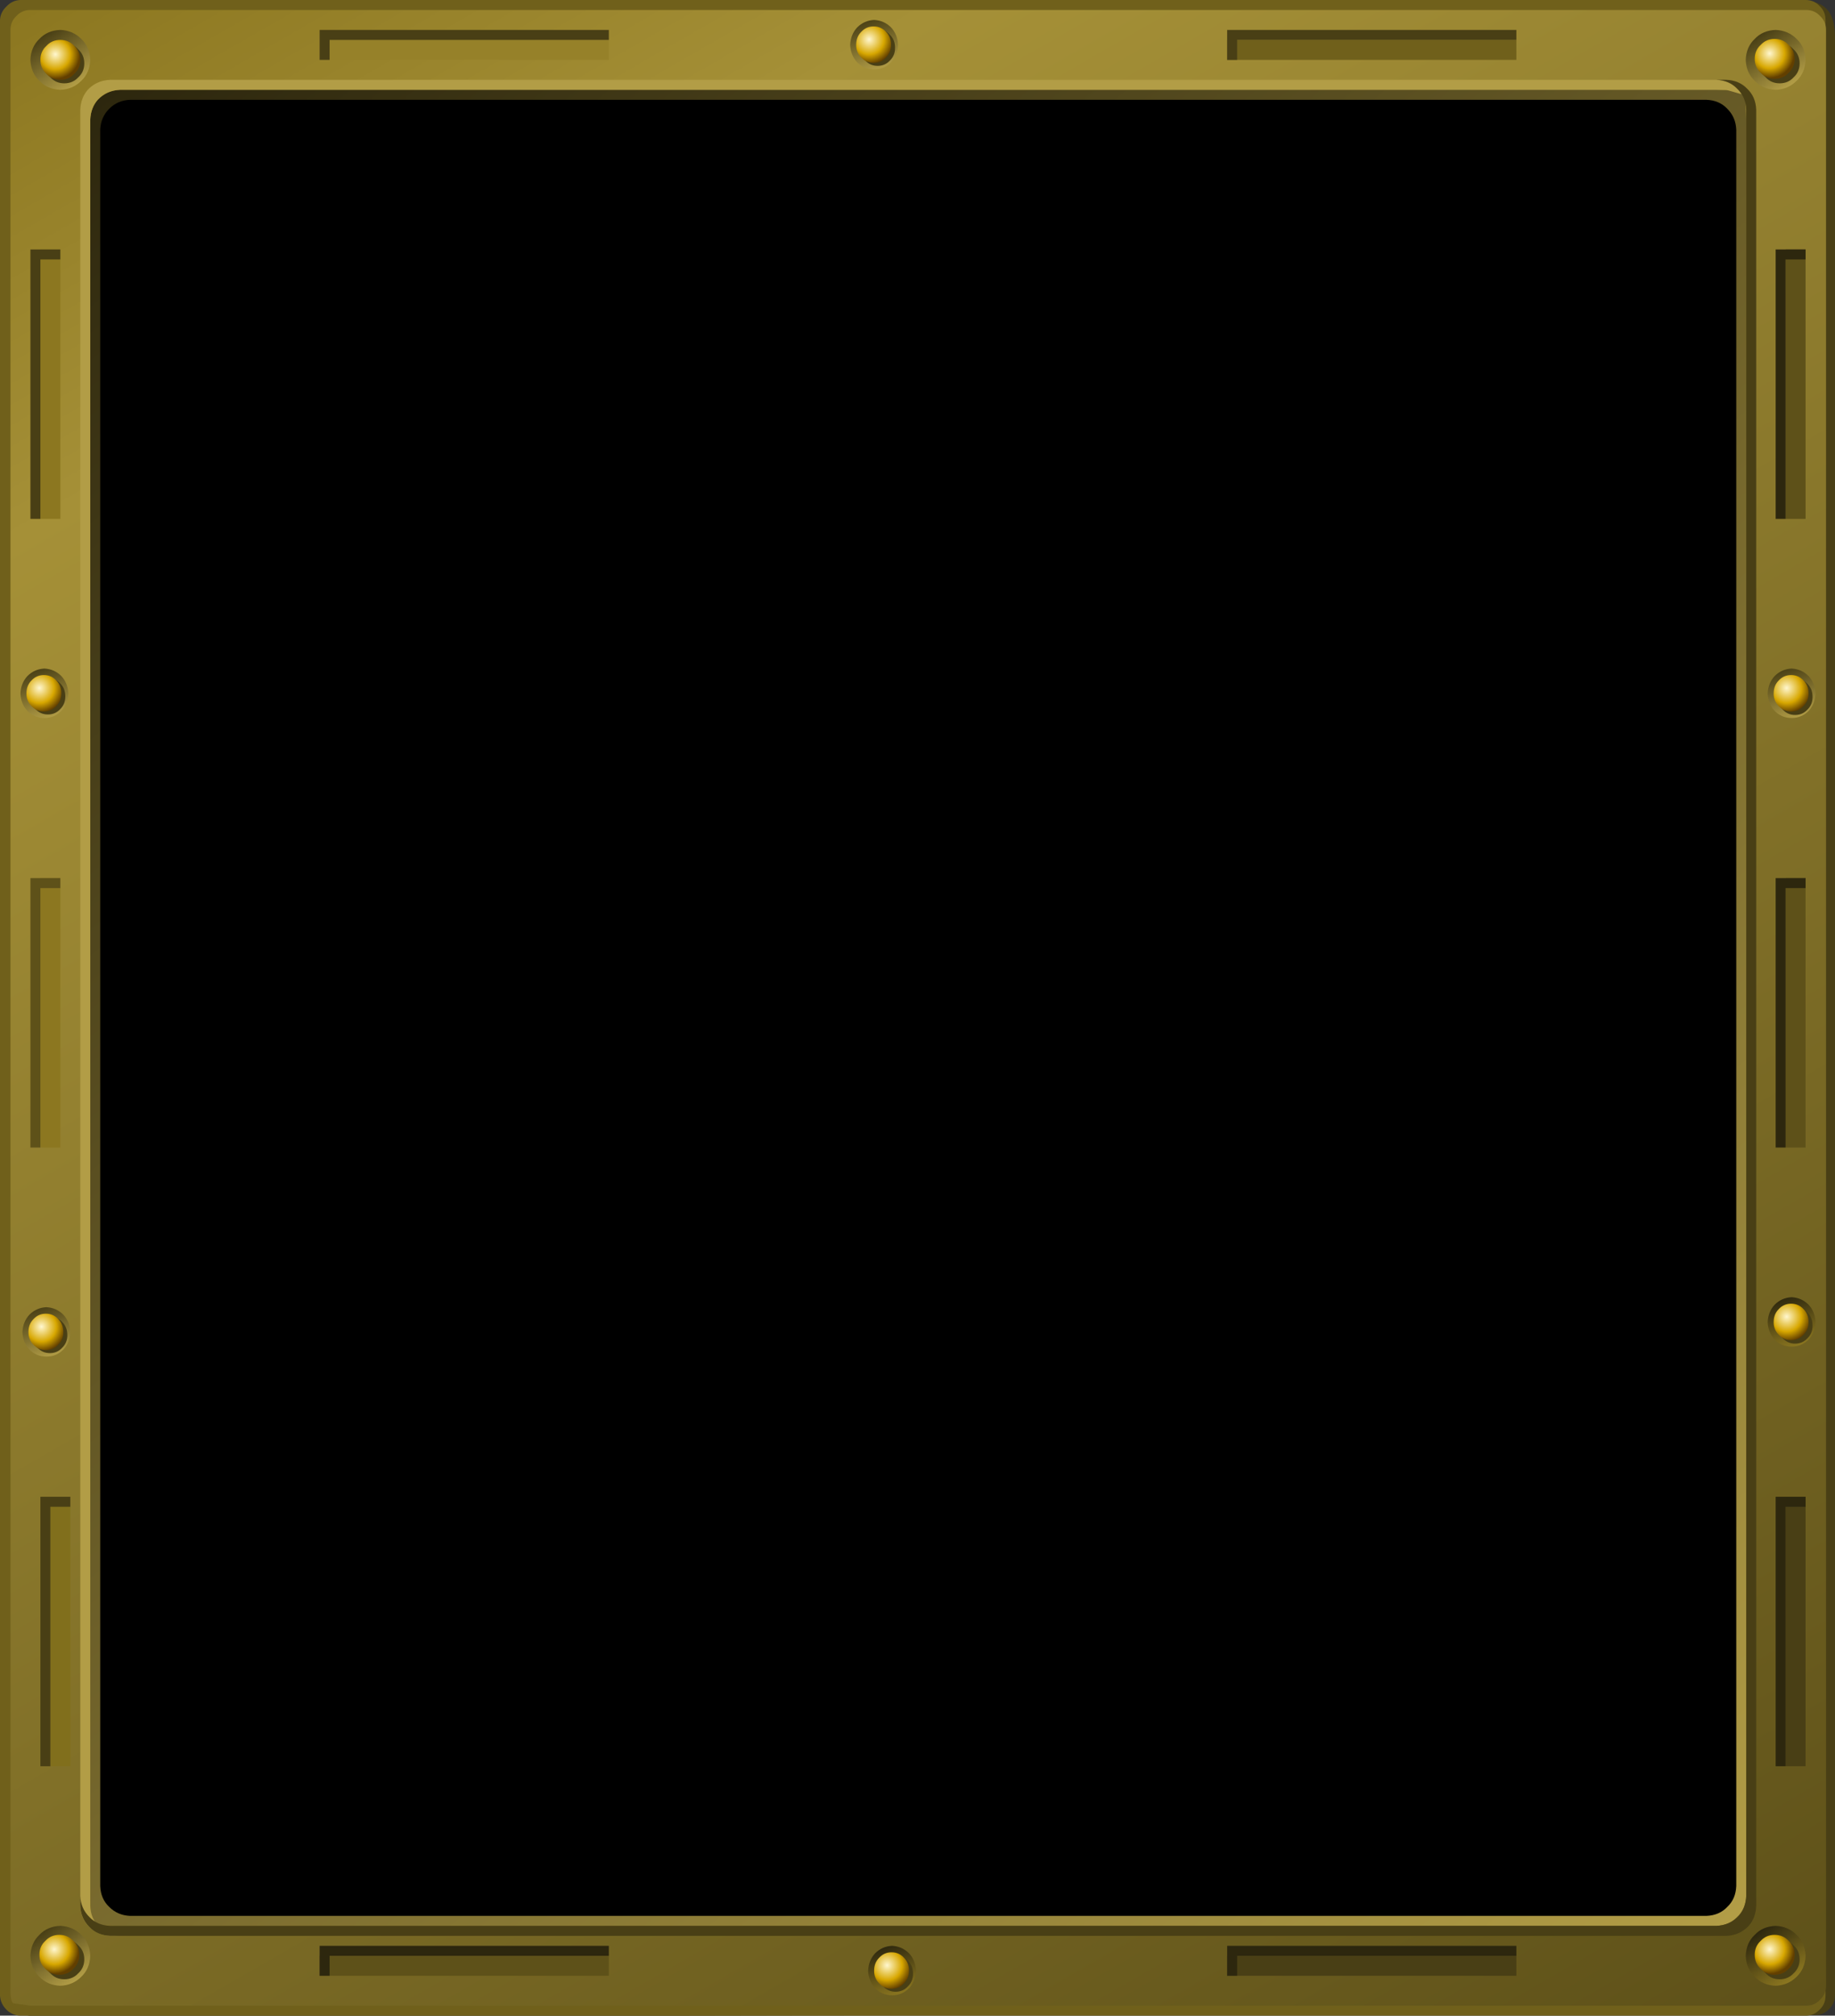
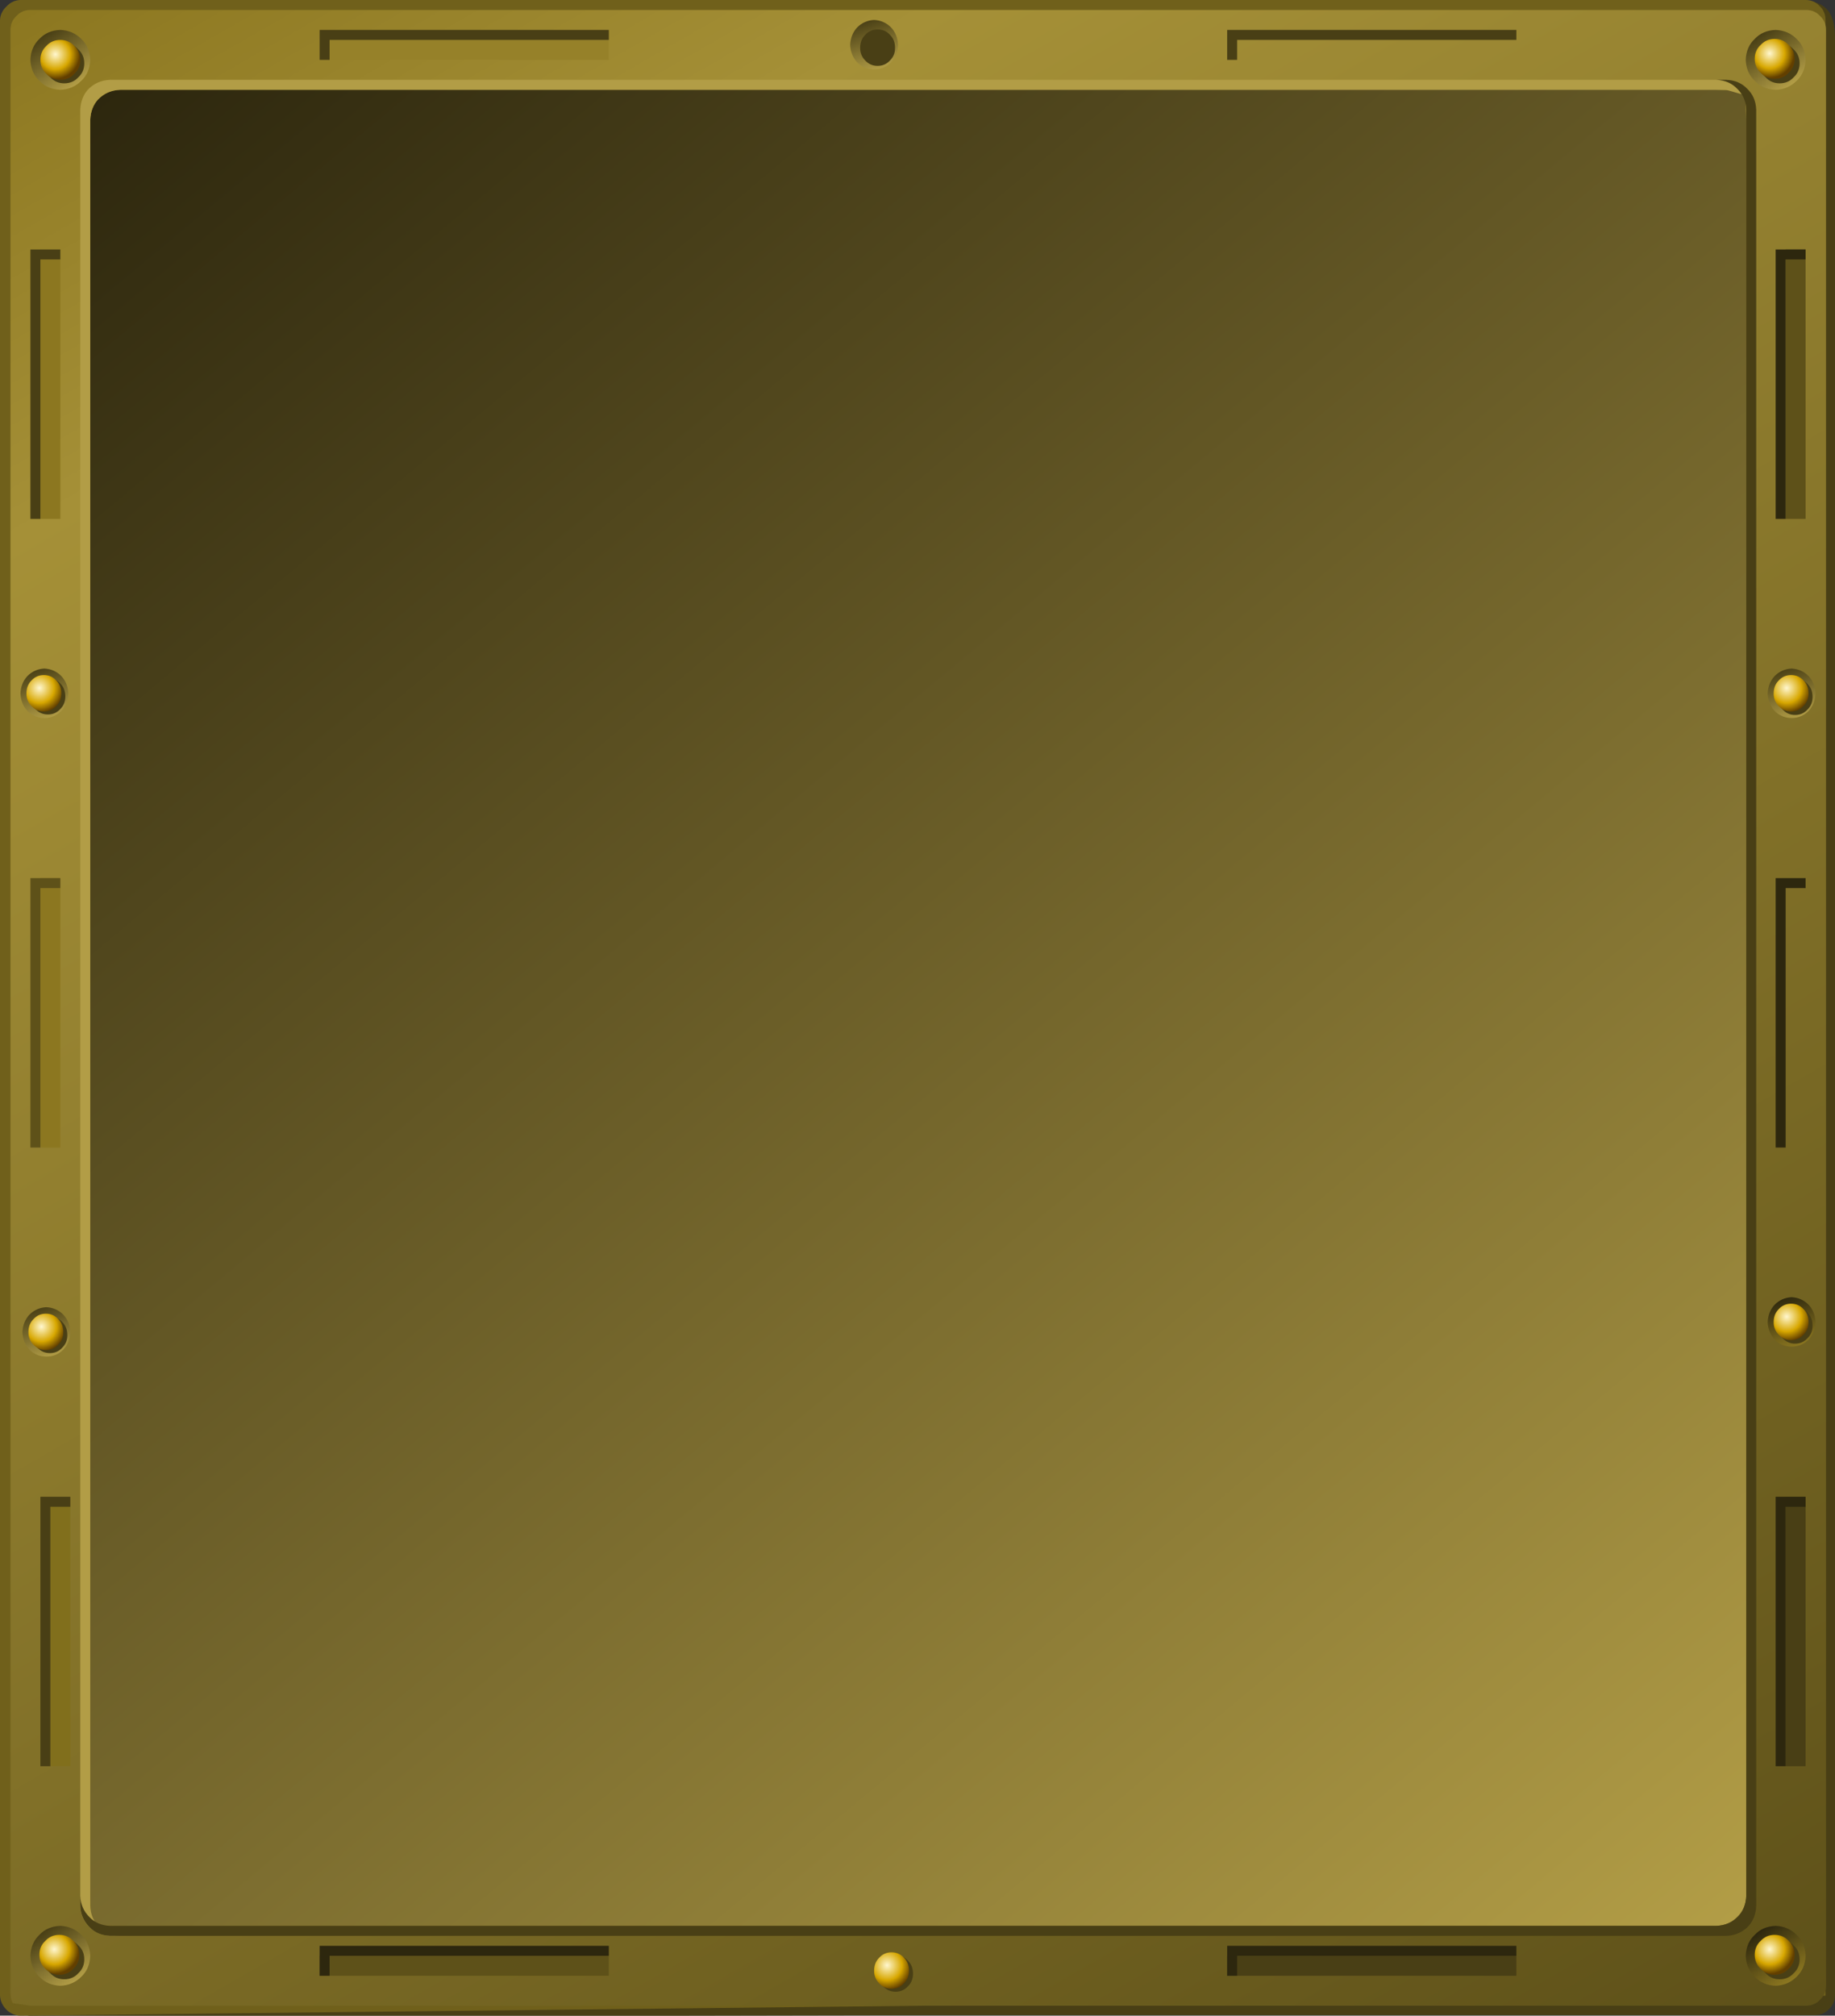
<svg xmlns="http://www.w3.org/2000/svg" height="202.0px" width="184.0px">
  <rect width="100%" height="100%" fill="#333333" stroke="none" />
  <g transform="matrix(1.0, 0.0, 0.0, 1.0, 92.0, 101.0)">
    <path d="M87.55 -101.0 L88.0 -101.0 Q90.25 -101.05 91.15 -100.1 92.05 -99.2 92.0 -97.0 L92.0 -91.7 92.0 -78.0 92.0 -57.85 92.0 -33.25 92.0 -6.05 92.0 21.65 92.0 48.0 92.0 70.95 92.0 88.6 92.0 98.95 Q92.0 99.75 91.4 100.35 90.8 100.95 90.0 100.95 L84.8 100.95 71.2 100.95 51.3 100.95 27.15 100.95 0.9 100.95 -25.45 101.0 -49.7 101.0 -69.75 101.0 -83.6 101.0 -89.05 101.0 -91.1 100.6 Q-91.65 100.25 -91.7 99.35 L-91.75 97.0 -91.75 92.0 -91.75 79.25 -91.75 60.5 -91.75 37.45 -91.75 11.85 -91.75 -14.6 -91.75 -40.2 -91.75 -63.15 -91.75 -81.75 -91.75 -94.25 -91.75 -99.0 Q-91.7 -99.75 -91.1 -100.35 -90.55 -100.95 -89.75 -101.0 L-87.8 -101.0 -87.05 -101.0 -86.35 -101.0 -85.25 -101.0 -84.5 -101.0 -83.6 -101.0 -82.6 -101.0 -72.55 -101.0 -69.65 -101.0 -69.5 -101.0 -66.4 -101.0 -66.2 -101.0 -61.2 -101.0 -59.1 -101.0 -47.6 -101.0 87.55 -101.0" fill="#493f15" fill-rule="evenodd" stroke="none" />
    <path d="M83.1 -88.0 L83.1 89.0 Q83.05 90.3 82.2 91.1 81.4 91.95 80.1 92.0 L-78.95 92.0 Q-80.2 91.95 -81.05 91.1 -81.9 90.3 -81.95 89.0 L-81.95 -88.0 Q-81.9 -89.25 -81.05 -90.1 -80.2 -90.95 -78.95 -91.0 L80.1 -91.0 Q81.4 -90.95 82.2 -90.1 83.05 -89.25 83.1 -88.0" fill="#a59037" fill-rule="evenodd" stroke="none" />
-     <path d="M91.05 -99.0 L91.05 99.0 Q91.05 99.85 90.45 100.4 89.9 101.0 89.05 101.0 L-90.0 101.0 Q-90.8 100.95 -91.35 100.4 -91.95 99.8 -92.0 99.0 L-92.0 94.4 -92.0 81.8 -92.0 63.0 -92.0 39.75 -92.0 13.8 -92.0 -13.05 -92.0 -39.05 -92.0 -62.4 -92.0 -81.4 -92.0 -94.15 -92.0 -99.0 Q-91.95 -99.8 -91.35 -100.35 -90.8 -100.95 -90.0 -101.0 L-84.75 -101.0 -71.0 -101.0 -50.9 -101.0 -26.55 -101.0 -0.05 -101.0 26.35 -101.0 50.55 -101.0 70.55 -101.0 84.05 -101.0 89.05 -101.0 Q89.9 -101.0 90.45 -100.4 91.05 -99.85 91.05 -99.0" fill="#70601b" fill-rule="evenodd" stroke="none" />
+     <path d="M91.05 -99.0 L91.05 99.0 L-90.0 101.0 Q-90.8 100.95 -91.35 100.4 -91.95 99.8 -92.0 99.0 L-92.0 94.4 -92.0 81.8 -92.0 63.0 -92.0 39.75 -92.0 13.8 -92.0 -13.05 -92.0 -39.05 -92.0 -62.4 -92.0 -81.4 -92.0 -94.15 -92.0 -99.0 Q-91.95 -99.8 -91.35 -100.35 -90.8 -100.95 -90.0 -101.0 L-84.75 -101.0 -71.0 -101.0 -50.9 -101.0 -26.55 -101.0 -0.05 -101.0 26.35 -101.0 50.55 -101.0 70.55 -101.0 84.05 -101.0 89.05 -101.0 Q89.9 -101.0 90.45 -100.4 91.05 -99.85 91.05 -99.0" fill="#70601b" fill-rule="evenodd" stroke="none" />
    <path d="M91.1 -98.0 L91.1 98.0 Q91.1 98.85 90.5 99.4 89.95 100.0 89.1 100.0 L-88.95 100.0 -90.7 99.75 Q-91.0 99.45 -90.95 98.0 L-90.95 -98.0 Q-90.95 -98.85 -90.35 -99.4 -89.8 -100.0 -88.95 -100.0 L89.1 -100.0 Q89.95 -100.0 90.5 -99.4 91.1 -98.85 91.1 -98.0" fill="url(#gradient0)" fill-rule="evenodd" stroke="none" />
    <path d="M83.1 -89.0 L83.1 89.0 Q83.05 90.3 82.2 91.1 81.4 91.95 80.1 92.0 L-79.95 92.0 -82.05 91.9 Q-82.7 91.75 -82.85 91.1 L-82.95 89.0 -82.95 -89.0 Q-82.9 -90.2 -82.2 -91.0 -81.3 -91.95 -79.95 -92.0 L80.1 -92.0 82.2 -91.9 Q82.85 -91.75 83.0 -91.1 L83.1 -89.0" fill="url(#gradient1)" fill-rule="evenodd" stroke="none" />
-     <path d="M82.1 -88.0 L82.1 88.0 Q82.05 89.3 81.2 90.1 80.4 90.95 79.1 91.0 L-78.95 91.0 Q-80.2 90.95 -81.05 90.1 -81.9 89.3 -81.95 88.0 L-81.95 -88.0 Q-81.9 -89.25 -81.05 -90.1 -80.2 -90.95 -78.95 -91.0 L79.1 -91.0 Q80.4 -90.95 81.2 -90.1 82.05 -89.25 82.1 -88.0" fill="#000000" fill-rule="evenodd" stroke="none" />
    <path d="M80.1 -93.0 Q81.8 -92.9 82.65 -91.55 L81.1 -92.0 -79.95 -92.0 Q-81.3 -91.95 -82.2 -91.0 -82.9 -90.2 -82.95 -89.0 L-82.95 90.0 Q-82.9 91.3 -82.05 92.1 -81.2 92.95 -79.95 93.0 L-80.95 93.0 Q-82.2 92.95 -83.05 92.1 -83.9 91.3 -83.95 90.0 L-83.95 -90.0 Q-83.9 -91.2 -83.2 -92.0 -82.3 -92.95 -80.95 -93.0 L80.1 -93.0" fill="#b29d46" fill-rule="evenodd" stroke="none" />
    <path d="M83.1 -90.0 Q83.05 -91.3 82.2 -92.1 81.4 -92.95 80.1 -93.0 L81.1 -93.0 Q82.4 -92.95 83.2 -92.1 84.05 -91.3 84.1 -90.0 L84.1 90.0 Q84.05 91.2 83.35 92.0 82.45 92.95 81.1 93.0 L-80.95 93.0 Q-82.25 92.95 -83.05 92.1 -83.9 91.25 -83.95 90.0 L-83.95 89.0 Q-83.9 90.25 -83.05 91.1 -82.25 91.95 -80.95 92.0 L80.1 92.0 Q81.45 91.95 82.35 91.0 83.05 90.2 83.1 89.0 L83.1 -90.0" fill="#493f15" fill-rule="evenodd" stroke="none" />
    <path d="M90.05 -31.5 Q90.0 -30.45 89.35 -29.75 88.65 -29.05 87.65 -29.05 86.65 -29.05 85.95 -29.75 85.3 -30.45 85.25 -31.5 85.3 -32.55 85.95 -33.25 86.65 -33.95 87.65 -34.0 88.65 -33.95 89.35 -33.25 90.0 -32.55 90.05 -31.5" fill="url(#gradient2)" fill-rule="evenodd" stroke="none" />
    <path d="M89.75 -31.15 Q89.75 -30.4 89.25 -29.9 88.75 -29.35 88.0 -29.35 87.25 -29.35 86.75 -29.9 86.25 -30.4 86.25 -31.15 86.25 -31.95 86.75 -32.45 87.25 -33.0 88.0 -33.0 88.75 -33.0 89.25 -32.45 89.75 -31.95 89.75 -31.15" fill="#493f15" fill-rule="evenodd" stroke="none" />
    <path d="M89.35 -31.5 Q89.35 -30.75 88.85 -30.25 88.35 -29.7 87.6 -29.7 86.85 -29.7 86.35 -30.25 85.85 -30.75 85.85 -31.5 85.85 -32.3 86.35 -32.8 86.85 -33.35 87.6 -33.35 88.35 -33.35 88.85 -32.8 89.35 -32.3 89.35 -31.5" fill="url(#gradient3)" fill-rule="evenodd" stroke="none" />
    <path d="M90.05 31.5 Q90.0 32.55 89.35 33.25 88.65 33.95 87.65 33.95 86.65 33.95 85.95 33.25 85.3 32.55 85.25 31.5 85.3 30.45 85.95 29.75 86.65 29.05 87.65 29.0 88.65 29.05 89.35 29.75 90.0 30.45 90.05 31.5" fill="url(#gradient4)" fill-rule="evenodd" stroke="none" />
    <path d="M89.75 31.85 Q89.75 32.6 89.25 33.1 88.75 33.65 88.0 33.65 87.25 33.65 86.75 33.1 86.25 32.6 86.25 31.85 86.25 31.05 86.75 30.55 87.25 30.0 88.0 30.0 88.75 30.0 89.25 30.55 89.75 31.05 89.75 31.85" fill="#493f15" fill-rule="evenodd" stroke="none" />
    <path d="M89.35 31.5 Q89.35 32.25 88.85 32.75 88.35 33.3 87.6 33.3 86.85 33.3 86.35 32.75 85.85 32.25 85.85 31.5 85.85 30.7 86.35 30.2 86.85 29.65 87.6 29.65 88.35 29.65 88.85 30.2 89.35 30.7 89.35 31.5" fill="url(#gradient5)" fill-rule="evenodd" stroke="none" />
    <path d="M89.05 95.0 Q89.0 96.3 88.15 97.1 87.3 97.95 86.05 98.0 84.75 97.95 83.95 97.1 83.1 96.3 83.05 95.0 83.1 93.7 83.95 92.9 84.75 92.05 86.05 92.0 87.3 92.05 88.15 92.9 89.0 93.7 89.05 95.0" fill="url(#gradient6)" fill-rule="evenodd" stroke="none" />
    <path d="M88.45 95.35 Q88.45 96.2 87.85 96.75 87.3 97.35 86.45 97.35 85.6 97.35 85.05 96.75 84.45 96.2 84.45 95.35 84.45 94.5 85.05 93.95 85.6 93.35 86.45 93.35 87.3 93.35 87.85 93.95 88.45 94.5 88.45 95.35" fill="#493f15" fill-rule="evenodd" stroke="none" />
    <path d="M87.95 94.9 Q87.95 95.75 87.35 96.3 86.8 96.9 85.95 96.9 85.1 96.9 84.55 96.3 83.95 95.75 83.95 94.9 83.95 94.05 84.55 93.5 85.1 92.9 85.95 92.9 86.8 92.9 87.35 93.5 87.95 94.05 87.95 94.9" fill="url(#gradient7)" fill-rule="evenodd" stroke="none" />
    <path d="M-84.95 32.5 Q-85.0 33.55 -85.65 34.25 -86.35 34.95 -87.35 34.95 -88.35 34.95 -89.05 34.25 -89.7 33.55 -89.75 32.5 -89.7 31.45 -89.05 30.75 -88.35 30.05 -87.35 30.0 -86.35 30.05 -85.65 30.75 -85.0 31.45 -84.95 32.5" fill="url(#gradient8)" fill-rule="evenodd" stroke="none" />
    <path d="M-85.25 32.8 Q-85.25 33.55 -85.75 34.05 -86.25 34.6 -87.0 34.6 -87.75 34.6 -88.25 34.05 -88.75 33.55 -88.75 32.8 -88.75 32.0 -88.25 31.5 -87.75 30.95 -87.0 30.95 -86.25 30.95 -85.75 31.5 -85.25 32.0 -85.25 32.8" fill="#493f15" fill-rule="evenodd" stroke="none" />
    <path d="M-85.65 32.5 Q-85.65 33.25 -86.15 33.75 -86.65 34.3 -87.4 34.3 -88.15 34.3 -88.65 33.75 -89.15 33.25 -89.15 32.5 -89.15 31.7 -88.65 31.2 -88.15 30.65 -87.4 30.65 -86.65 30.65 -86.15 31.2 -85.65 31.7 -85.65 32.5" fill="url(#gradient9)" fill-rule="evenodd" stroke="none" />
    <path d="M-85.15 -31.5 Q-85.2 -30.45 -85.85 -29.75 -86.55 -29.05 -87.55 -29.05 -88.55 -29.05 -89.25 -29.75 -89.9 -30.45 -89.95 -31.5 -89.9 -32.55 -89.25 -33.25 -88.55 -33.95 -87.55 -34.0 -86.55 -33.95 -85.85 -33.25 -85.2 -32.55 -85.15 -31.5" fill="url(#gradient10)" fill-rule="evenodd" stroke="none" />
    <path d="M-85.45 -31.2 Q-85.45 -30.45 -85.95 -29.95 -86.45 -29.4 -87.2 -29.4 -87.95 -29.4 -88.45 -29.95 -88.95 -30.45 -88.95 -31.2 -88.95 -32.0 -88.45 -32.5 -87.95 -33.05 -87.2 -33.05 -86.45 -33.05 -85.95 -32.5 -85.45 -32.0 -85.45 -31.2" fill="#493f15" fill-rule="evenodd" stroke="none" />
    <path d="M-85.85 -31.5 Q-85.85 -30.75 -86.35 -30.25 -86.85 -29.7 -87.6 -29.7 -88.35 -29.7 -88.85 -30.25 -89.35 -30.75 -89.35 -31.5 -89.35 -32.3 -88.85 -32.8 -88.35 -33.35 -87.6 -33.35 -86.85 -33.35 -86.35 -32.8 -85.85 -32.3 -85.85 -31.5" fill="url(#gradient11)" fill-rule="evenodd" stroke="none" />
    <path d="M-82.95 95.0 Q-83.0 96.3 -83.85 97.1 -84.7 97.95 -85.95 98.0 -87.25 97.95 -88.05 97.1 -88.9 96.3 -88.95 95.0 -88.9 93.7 -88.05 92.9 -87.25 92.05 -85.95 92.0 -84.7 92.05 -83.85 92.9 -83.0 93.7 -82.95 95.0" fill="url(#gradient12)" fill-rule="evenodd" stroke="none" />
    <path d="M-83.55 95.35 Q-83.55 96.2 -84.15 96.75 -84.7 97.35 -85.55 97.35 -86.4 97.35 -86.95 96.75 -87.55 96.2 -87.55 95.35 -87.55 94.5 -86.95 93.95 -86.4 93.35 -85.55 93.35 -84.7 93.35 -84.15 93.95 -83.55 94.5 -83.55 95.35" fill="#493f15" fill-rule="evenodd" stroke="none" />
    <path d="M-84.05 94.9 Q-84.05 95.75 -84.65 96.3 -85.2 96.9 -86.05 96.9 -86.9 96.9 -87.45 96.3 -88.05 95.75 -88.05 94.9 -88.05 94.05 -87.45 93.5 -86.9 92.9 -86.05 92.9 -85.2 92.9 -84.65 93.5 -84.05 94.05 -84.05 94.9" fill="url(#gradient13)" fill-rule="evenodd" stroke="none" />
    <path d="M89.05 -95.0 Q89.0 -93.7 88.15 -92.9 87.3 -92.05 86.05 -92.0 84.75 -92.05 83.95 -92.9 83.1 -93.7 83.05 -95.0 83.1 -96.3 83.95 -97.1 84.75 -97.95 86.05 -98.0 87.3 -97.95 88.15 -97.1 89.0 -96.3 89.05 -95.0" fill="url(#gradient14)" fill-rule="evenodd" stroke="none" />
    <path d="M88.45 -94.65 Q88.45 -93.8 87.85 -93.25 87.3 -92.65 86.45 -92.65 85.6 -92.65 85.05 -93.25 84.45 -93.8 84.45 -94.65 84.45 -95.5 85.05 -96.05 85.6 -96.65 86.45 -96.65 87.3 -96.65 87.85 -96.05 88.45 -95.5 88.45 -94.65" fill="#493f15" fill-rule="evenodd" stroke="none" />
    <path d="M87.95 -95.1 Q87.95 -94.25 87.35 -93.7 86.8 -93.1 85.95 -93.1 85.1 -93.1 84.55 -93.7 83.95 -94.25 83.95 -95.1 83.95 -95.95 84.55 -96.5 85.1 -97.1 85.95 -97.1 86.8 -97.1 87.35 -96.5 87.95 -95.95 87.95 -95.1" fill="url(#gradient15)" fill-rule="evenodd" stroke="none" />
    <path d="M-82.95 -95.0 Q-83.0 -93.7 -83.85 -92.9 -84.7 -92.05 -85.95 -92.0 -87.25 -92.05 -88.05 -92.9 -88.9 -93.7 -88.95 -95.0 -88.9 -96.3 -88.05 -97.1 -87.25 -97.95 -85.95 -98.0 -84.7 -97.95 -83.85 -97.1 -83.0 -96.3 -82.95 -95.0" fill="url(#gradient16)" fill-rule="evenodd" stroke="none" />
    <path d="M-83.55 -94.65 Q-83.55 -93.8 -84.15 -93.25 -84.7 -92.65 -85.55 -92.65 -86.4 -92.65 -86.95 -93.25 -87.55 -93.8 -87.55 -94.65 -87.55 -95.5 -86.95 -96.05 -86.4 -96.65 -85.55 -96.65 -84.7 -96.65 -84.15 -96.05 -83.55 -95.5 -83.55 -94.65" fill="#493f15" fill-rule="evenodd" stroke="none" />
    <path d="M-83.95 -95.0 Q-83.95 -94.15 -84.55 -93.6 -85.1 -93.0 -85.95 -93.0 -86.8 -93.0 -87.35 -93.6 -87.95 -94.15 -87.95 -95.0 -87.95 -95.85 -87.35 -96.4 -86.8 -97.0 -85.95 -97.0 -85.1 -97.0 -84.55 -96.4 -83.95 -95.85 -83.95 -95.0" fill="url(#gradient17)" fill-rule="evenodd" stroke="none" />
    <path d="M-86.95 76.0 L-86.95 49.0 -84.95 49.0 -84.95 76.0 -86.95 76.0" fill="#816f1c" fill-rule="evenodd" stroke="none" />
    <path d="M-87.95 76.0 L-87.95 49.0 -84.95 49.0 -84.95 50.0 -86.95 50.0 -86.95 76.0 -87.95 76.0" fill="#493f15" fill-rule="evenodd" stroke="none" />
    <path d="M-30.95 95.0 L-30.95 97.0 -59.95 97.0 -59.95 95.0 -30.95 95.0" fill="#5e5119" fill-rule="evenodd" stroke="none" />
    <path d="M-30.95 94.0 L-30.95 95.0 -58.95 95.0 -58.95 97.0 -59.95 97.0 -59.95 94.0 -30.95 94.0" fill="#2d270e" fill-rule="evenodd" stroke="none" />
    <path d="M60.05 95.0 L60.05 97.0 31.05 97.0 31.05 95.0 60.05 95.0" fill="#493f15" fill-rule="evenodd" stroke="none" />
    <path d="M60.05 94.0 L60.05 95.0 32.05 95.0 32.05 97.0 31.05 97.0 31.05 94.0 60.05 94.0" fill="#2d270e" fill-rule="evenodd" stroke="none" />
    <path d="M-30.95 -97.0 L-30.95 -95.0 -59.95 -95.0 -59.95 -97.0 -30.95 -97.0" fill="#968129" fill-rule="evenodd" stroke="none" />
    <path d="M-30.95 -98.0 L-30.95 -97.0 -58.95 -97.0 -58.95 -95.0 -59.95 -95.0 -59.95 -98.0 -30.95 -98.0" fill="#493f15" fill-rule="evenodd" stroke="none" />
-     <path d="M60.05 -97.0 L60.05 -95.0 31.05 -95.0 31.05 -97.0 60.05 -97.0" fill="#70601b" fill-rule="evenodd" stroke="none" />
    <path d="M60.05 -98.0 L60.05 -97.0 32.05 -97.0 32.05 -95.0 31.05 -95.0 31.05 -98.0 60.05 -98.0" fill="#493f15" fill-rule="evenodd" stroke="none" />
    <path d="M-87.95 14.0 L-87.95 -13.0 -85.95 -13.0 -85.95 14.0 -87.95 14.0" fill="#8c7720" fill-rule="evenodd" stroke="none" />
    <path d="M-88.95 14.0 L-88.95 -13.0 -85.95 -13.0 -85.95 -12.0 -87.95 -12.0 -87.95 14.0 -88.95 14.0" fill="#5e5119" fill-rule="evenodd" stroke="none" />
    <path d="M-87.95 -49.0 L-87.95 -76.0 -85.95 -76.0 -85.95 -49.0 -87.95 -49.0" fill="#8c7720" fill-rule="evenodd" stroke="none" />
    <path d="M-88.95 -49.0 L-88.95 -76.0 -85.95 -76.0 -85.95 -75.0 -87.95 -75.0 -87.95 -49.0 -88.95 -49.0" fill="#493f15" fill-rule="evenodd" stroke="none" />
    <path d="M87.05 76.0 L87.05 49.0 89.05 49.0 89.05 76.0 87.05 76.0" fill="#493f15" fill-rule="evenodd" stroke="none" />
    <path d="M86.05 76.0 L86.05 49.0 89.05 49.0 89.05 50.0 87.05 50.0 87.05 76.0 86.05 76.0" fill="#2d270e" fill-rule="evenodd" stroke="none" />
-     <path d="M87.05 14.0 L87.05 -13.0 89.05 -13.0 89.05 14.0 87.05 14.0" fill="#5e5119" fill-rule="evenodd" stroke="none" />
    <path d="M86.05 14.0 L86.05 -13.0 89.05 -13.0 89.05 -12.0 87.05 -12.0 87.05 14.0 86.05 14.0" fill="#2d270e" fill-rule="evenodd" stroke="none" />
    <path d="M87.05 -49.0 L87.05 -76.0 89.05 -76.0 89.05 -49.0 87.05 -49.0" fill="#5e5119" fill-rule="evenodd" stroke="none" />
    <path d="M86.05 -49.0 L86.05 -76.0 89.05 -76.0 89.05 -75.0 87.05 -75.0 87.05 -49.0 86.05 -49.0" fill="#2d270e" fill-rule="evenodd" stroke="none" />
    <path d="M-1.95 -96.5 Q-2.0 -95.45 -2.65 -94.75 -3.35 -94.05 -4.35 -94.05 -5.35 -94.05 -6.05 -94.75 -6.7 -95.45 -6.75 -96.5 -6.7 -97.55 -6.05 -98.25 -5.35 -98.95 -4.35 -99.0 -3.35 -98.95 -2.65 -98.25 -2.0 -97.55 -1.95 -96.5" fill="url(#gradient18)" fill-rule="evenodd" stroke="none" />
    <path d="M-2.25 -96.2 Q-2.25 -95.45 -2.75 -94.95 -3.25 -94.4 -4.0 -94.4 -4.75 -94.4 -5.25 -94.95 -5.75 -95.45 -5.75 -96.2 -5.75 -97.0 -5.25 -97.5 -4.75 -98.05 -4.0 -98.05 -3.25 -98.05 -2.75 -97.5 -2.25 -97.0 -2.25 -96.2" fill="#493f15" fill-rule="evenodd" stroke="none" />
-     <path d="M-2.65 -96.5 Q-2.65 -95.75 -3.15 -95.25 -3.65 -94.7 -4.4 -94.7 -5.15 -94.7 -5.65 -95.25 -6.15 -95.75 -6.15 -96.5 -6.15 -97.3 -5.65 -97.8 -5.15 -98.35 -4.4 -98.35 -3.65 -98.35 -3.15 -97.8 -2.65 -97.3 -2.65 -96.5" fill="url(#gradient19)" fill-rule="evenodd" stroke="none" />
-     <path d="M-0.15 96.5 Q-0.2 97.55 -0.85 98.25 -1.55 98.95 -2.55 98.95 -3.55 98.95 -4.25 98.25 -4.9 97.55 -4.95 96.5 -4.9 95.45 -4.25 94.75 -3.55 94.05 -2.55 94.0 -1.55 94.05 -0.85 94.75 -0.2 95.45 -0.15 96.5" fill="url(#gradient20)" fill-rule="evenodd" stroke="none" />
    <path d="M-0.45 96.8 Q-0.45 97.55 -0.95 98.05 -1.45 98.6 -2.2 98.6 -2.95 98.6 -3.45 98.05 -3.95 97.55 -3.95 96.8 -3.95 96.0 -3.45 95.5 -2.95 94.95 -2.2 94.95 -1.45 94.95 -0.95 95.5 -0.45 96.0 -0.45 96.8" fill="#493f15" fill-rule="evenodd" stroke="none" />
    <path d="M-0.85 96.5 Q-0.85 97.25 -1.35 97.75 -1.85 98.3 -2.6 98.3 -3.35 98.3 -3.85 97.75 -4.35 97.25 -4.35 96.5 -4.35 95.7 -3.85 95.2 -3.35 94.65 -2.6 94.65 -1.85 94.65 -1.35 95.2 -0.85 95.7 -0.85 96.5" fill="url(#gradient21)" fill-rule="evenodd" stroke="none" />
  </g>
  <defs>
    <linearGradient gradientTransform="matrix(0.08, 0.139, -0.139, 0.08, -0.25, 0.15)" gradientUnits="userSpaceOnUse" id="gradient0" spreadMethod="pad" x1="-819.2" x2="819.2">
      <stop offset="0.0" stop-color="#8c7720" />
      <stop offset="0.173" stop-color="#a59037" />
      <stop offset="1.0" stop-color="#5e5119" />
    </linearGradient>
    <linearGradient gradientTransform="matrix(-0.096, -0.115, 0.115, -0.096, 0.05, 0.0)" gradientUnits="userSpaceOnUse" id="gradient1" spreadMethod="pad" x1="-819.2" x2="819.2">
      <stop offset="0.0" stop-color="#b29d46" />
      <stop offset="1.0" stop-color="#2d270e" />
    </linearGradient>
    <linearGradient gradientTransform="matrix(0.001, 0.003, -0.003, 0.001, 87.65, -31.5)" gradientUnits="userSpaceOnUse" id="gradient2" spreadMethod="pad" x1="-819.2" x2="819.2">
      <stop offset="0.0" stop-color="#493f15" />
      <stop offset="1.0" stop-color="#b29d46" />
    </linearGradient>
    <radialGradient cx="0" cy="0" gradientTransform="matrix(0.003, 0.0, 0.0, 0.003, 87.15, -32.05)" gradientUnits="userSpaceOnUse" id="gradient3" r="819.2" spreadMethod="pad">
      <stop offset="0.0" stop-color="#fff7cf" />
      <stop offset="0.612" stop-color="#d7a700" />
      <stop offset="1.0" stop-color="#623f00" />
    </radialGradient>
    <linearGradient gradientTransform="matrix(0.001, 0.003, -0.003, 0.001, 87.65, 31.5)" gradientUnits="userSpaceOnUse" id="gradient4" spreadMethod="pad" x1="-819.2" x2="819.2">
      <stop offset="0.0" stop-color="#2d270e" />
      <stop offset="1.0" stop-color="#8c7720" />
    </linearGradient>
    <radialGradient cx="0" cy="0" gradientTransform="matrix(0.003, 0.0, 0.0, 0.003, 87.15, 30.95)" gradientUnits="userSpaceOnUse" id="gradient5" r="819.2" spreadMethod="pad">
      <stop offset="0.0" stop-color="#fff7cf" />
      <stop offset="0.612" stop-color="#d7a700" />
      <stop offset="1.0" stop-color="#623f00" />
    </radialGradient>
    <linearGradient gradientTransform="matrix(0.002, 0.003, -0.003, 0.002, 86.05, 95.0)" gradientUnits="userSpaceOnUse" id="gradient6" spreadMethod="pad" x1="-819.2" x2="819.2">
      <stop offset="0.0" stop-color="#2d270e" />
      <stop offset="1.0" stop-color="#8c7720" />
    </linearGradient>
    <radialGradient cx="0" cy="0" gradientTransform="matrix(0.003, 0.0, 0.0, 0.003, 85.45, 94.35)" gradientUnits="userSpaceOnUse" id="gradient7" r="819.2" spreadMethod="pad">
      <stop offset="0.0" stop-color="#fff7cf" />
      <stop offset="0.612" stop-color="#d7a700" />
      <stop offset="1.0" stop-color="#623f00" />
    </radialGradient>
    <linearGradient gradientTransform="matrix(0.001, 0.003, -0.003, 0.001, -87.35, 32.5)" gradientUnits="userSpaceOnUse" id="gradient8" spreadMethod="pad" x1="-819.2" x2="819.2">
      <stop offset="0.0" stop-color="#493f15" />
      <stop offset="1.0" stop-color="#b29d46" />
    </linearGradient>
    <radialGradient cx="0" cy="0" gradientTransform="matrix(0.003, 0.0, 0.0, 0.003, -87.85, 31.95)" gradientUnits="userSpaceOnUse" id="gradient9" r="819.2" spreadMethod="pad">
      <stop offset="0.0" stop-color="#fff7cf" />
      <stop offset="0.612" stop-color="#d7a700" />
      <stop offset="1.0" stop-color="#623f00" />
    </radialGradient>
    <linearGradient gradientTransform="matrix(0.001, 0.003, -0.003, 0.001, -87.55, -31.5)" gradientUnits="userSpaceOnUse" id="gradient10" spreadMethod="pad" x1="-819.2" x2="819.2">
      <stop offset="0.0" stop-color="#493f15" />
      <stop offset="1.0" stop-color="#b29d46" />
    </linearGradient>
    <radialGradient cx="0" cy="0" gradientTransform="matrix(0.003, 0.0, 0.0, 0.003, -88.05, -32.05)" gradientUnits="userSpaceOnUse" id="gradient11" r="819.2" spreadMethod="pad">
      <stop offset="0.0" stop-color="#fff7cf" />
      <stop offset="0.612" stop-color="#d7a700" />
      <stop offset="1.0" stop-color="#623f00" />
    </radialGradient>
    <linearGradient gradientTransform="matrix(0.002, 0.003, -0.003, 0.002, -85.95, 95.0)" gradientUnits="userSpaceOnUse" id="gradient12" spreadMethod="pad" x1="-819.2" x2="819.2">
      <stop offset="0.0" stop-color="#493f15" />
      <stop offset="1.0" stop-color="#b29d46" />
    </linearGradient>
    <radialGradient cx="0" cy="0" gradientTransform="matrix(0.003, 0.0, 0.0, 0.003, -86.55, 94.35)" gradientUnits="userSpaceOnUse" id="gradient13" r="819.2" spreadMethod="pad">
      <stop offset="0.0" stop-color="#fff7cf" />
      <stop offset="0.612" stop-color="#d7a700" />
      <stop offset="1.0" stop-color="#623f00" />
    </radialGradient>
    <linearGradient gradientTransform="matrix(0.002, 0.003, -0.003, 0.002, 86.05, -95.0)" gradientUnits="userSpaceOnUse" id="gradient14" spreadMethod="pad" x1="-819.2" x2="819.2">
      <stop offset="0.0" stop-color="#493f15" />
      <stop offset="1.0" stop-color="#b29d46" />
    </linearGradient>
    <radialGradient cx="0" cy="0" gradientTransform="matrix(0.003, 0.0, 0.0, 0.003, 85.45, -95.65)" gradientUnits="userSpaceOnUse" id="gradient15" r="819.2" spreadMethod="pad">
      <stop offset="0.0" stop-color="#fff7cf" />
      <stop offset="0.612" stop-color="#d7a700" />
      <stop offset="1.0" stop-color="#623f00" />
    </radialGradient>
    <linearGradient gradientTransform="matrix(0.002, 0.003, -0.003, 0.002, -85.95, -95.0)" gradientUnits="userSpaceOnUse" id="gradient16" spreadMethod="pad" x1="-819.2" x2="819.2">
      <stop offset="0.0" stop-color="#493f15" />
      <stop offset="1.0" stop-color="#b29d46" />
    </linearGradient>
    <radialGradient cx="0" cy="0" gradientTransform="matrix(0.003, 0.0, 0.0, 0.003, -86.45, -95.55)" gradientUnits="userSpaceOnUse" id="gradient17" r="819.2" spreadMethod="pad">
      <stop offset="0.0" stop-color="#fff7cf" />
      <stop offset="0.612" stop-color="#d7a700" />
      <stop offset="1.0" stop-color="#623f00" />
    </radialGradient>
    <linearGradient gradientTransform="matrix(0.001, 0.003, -0.003, 0.001, -4.35, -96.5)" gradientUnits="userSpaceOnUse" id="gradient18" spreadMethod="pad" x1="-819.2" x2="819.2">
      <stop offset="0.0" stop-color="#493f15" />
      <stop offset="1.0" stop-color="#b29d46" />
    </linearGradient>
    <radialGradient cx="0" cy="0" gradientTransform="matrix(0.003, 0.0, 0.0, 0.003, -4.85, -97.05)" gradientUnits="userSpaceOnUse" id="gradient19" r="819.2" spreadMethod="pad">
      <stop offset="0.0" stop-color="#fff7cf" />
      <stop offset="0.612" stop-color="#d7a700" />
      <stop offset="1.0" stop-color="#623f00" />
    </radialGradient>
    <linearGradient gradientTransform="matrix(0.001, 0.003, -0.003, 0.001, -2.55, 96.5)" gradientUnits="userSpaceOnUse" id="gradient20" spreadMethod="pad" x1="-819.2" x2="819.2">
      <stop offset="0.0" stop-color="#2d270e" />
      <stop offset="1.0" stop-color="#8c7720" />
    </linearGradient>
    <radialGradient cx="0" cy="0" gradientTransform="matrix(0.003, 0.0, 0.0, 0.003, -3.05, 95.95)" gradientUnits="userSpaceOnUse" id="gradient21" r="819.2" spreadMethod="pad">
      <stop offset="0.0" stop-color="#fff7cf" />
      <stop offset="0.612" stop-color="#d7a700" />
      <stop offset="1.0" stop-color="#623f00" />
    </radialGradient>
  </defs>
</svg>